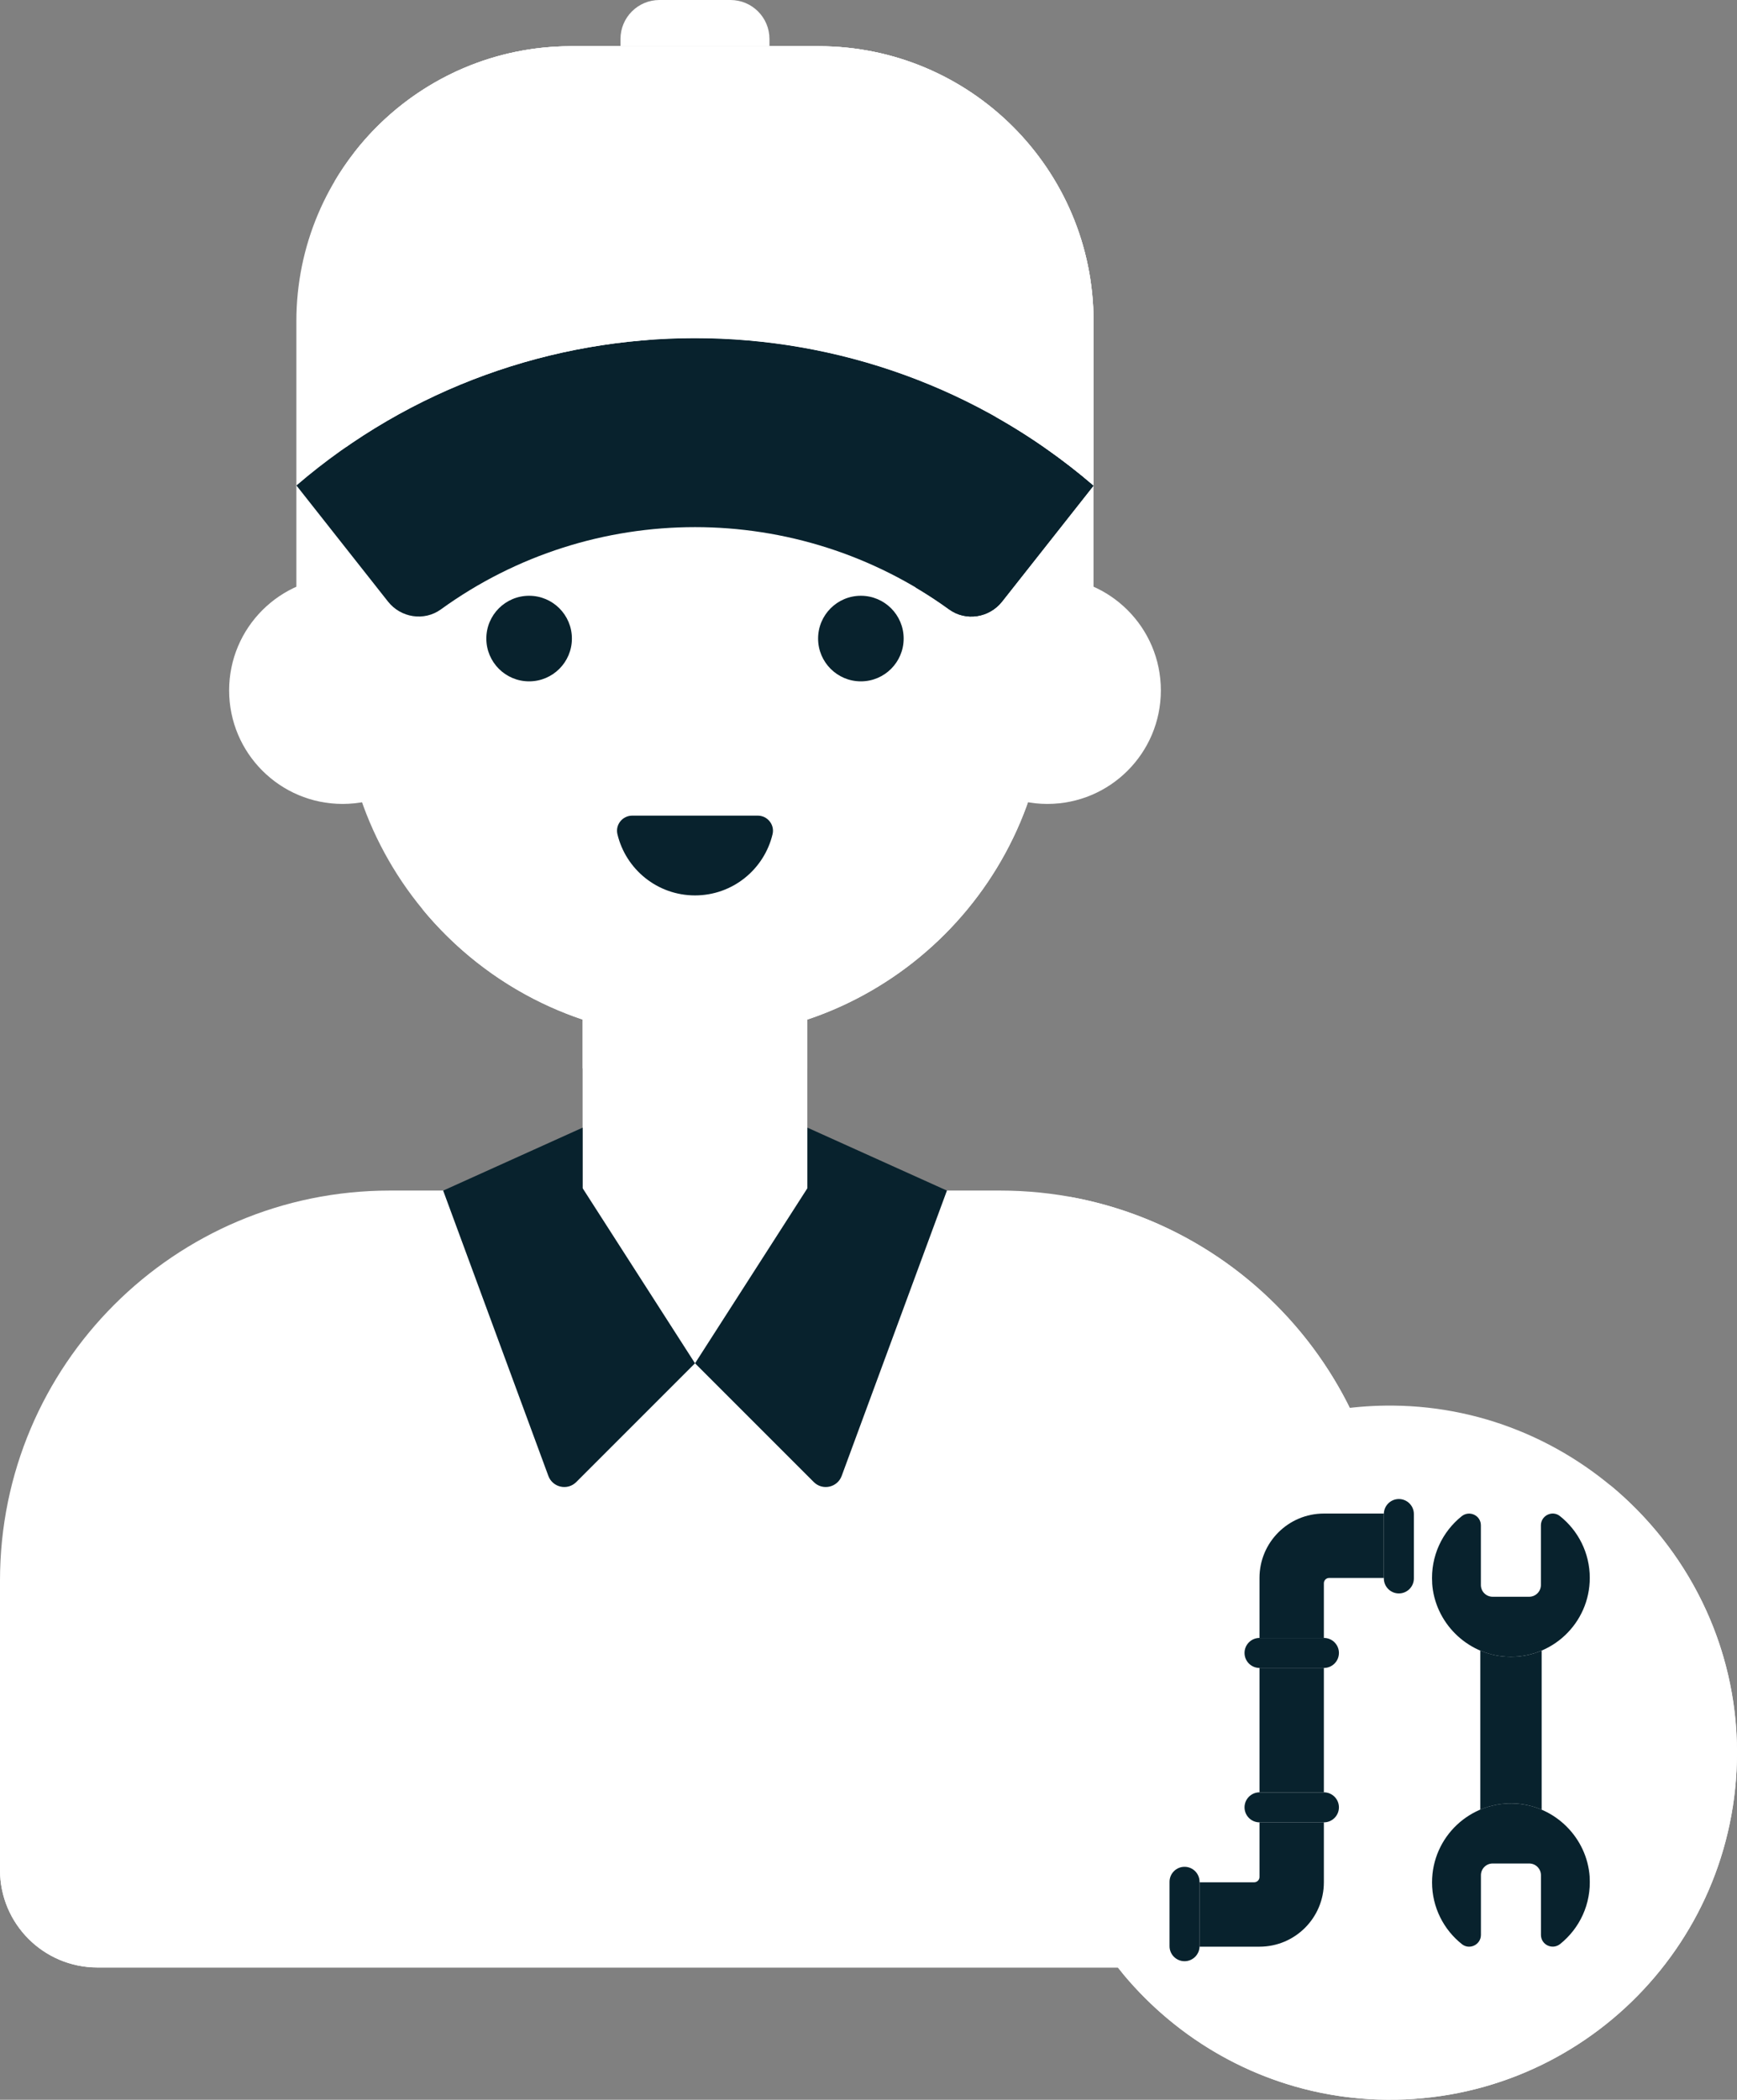
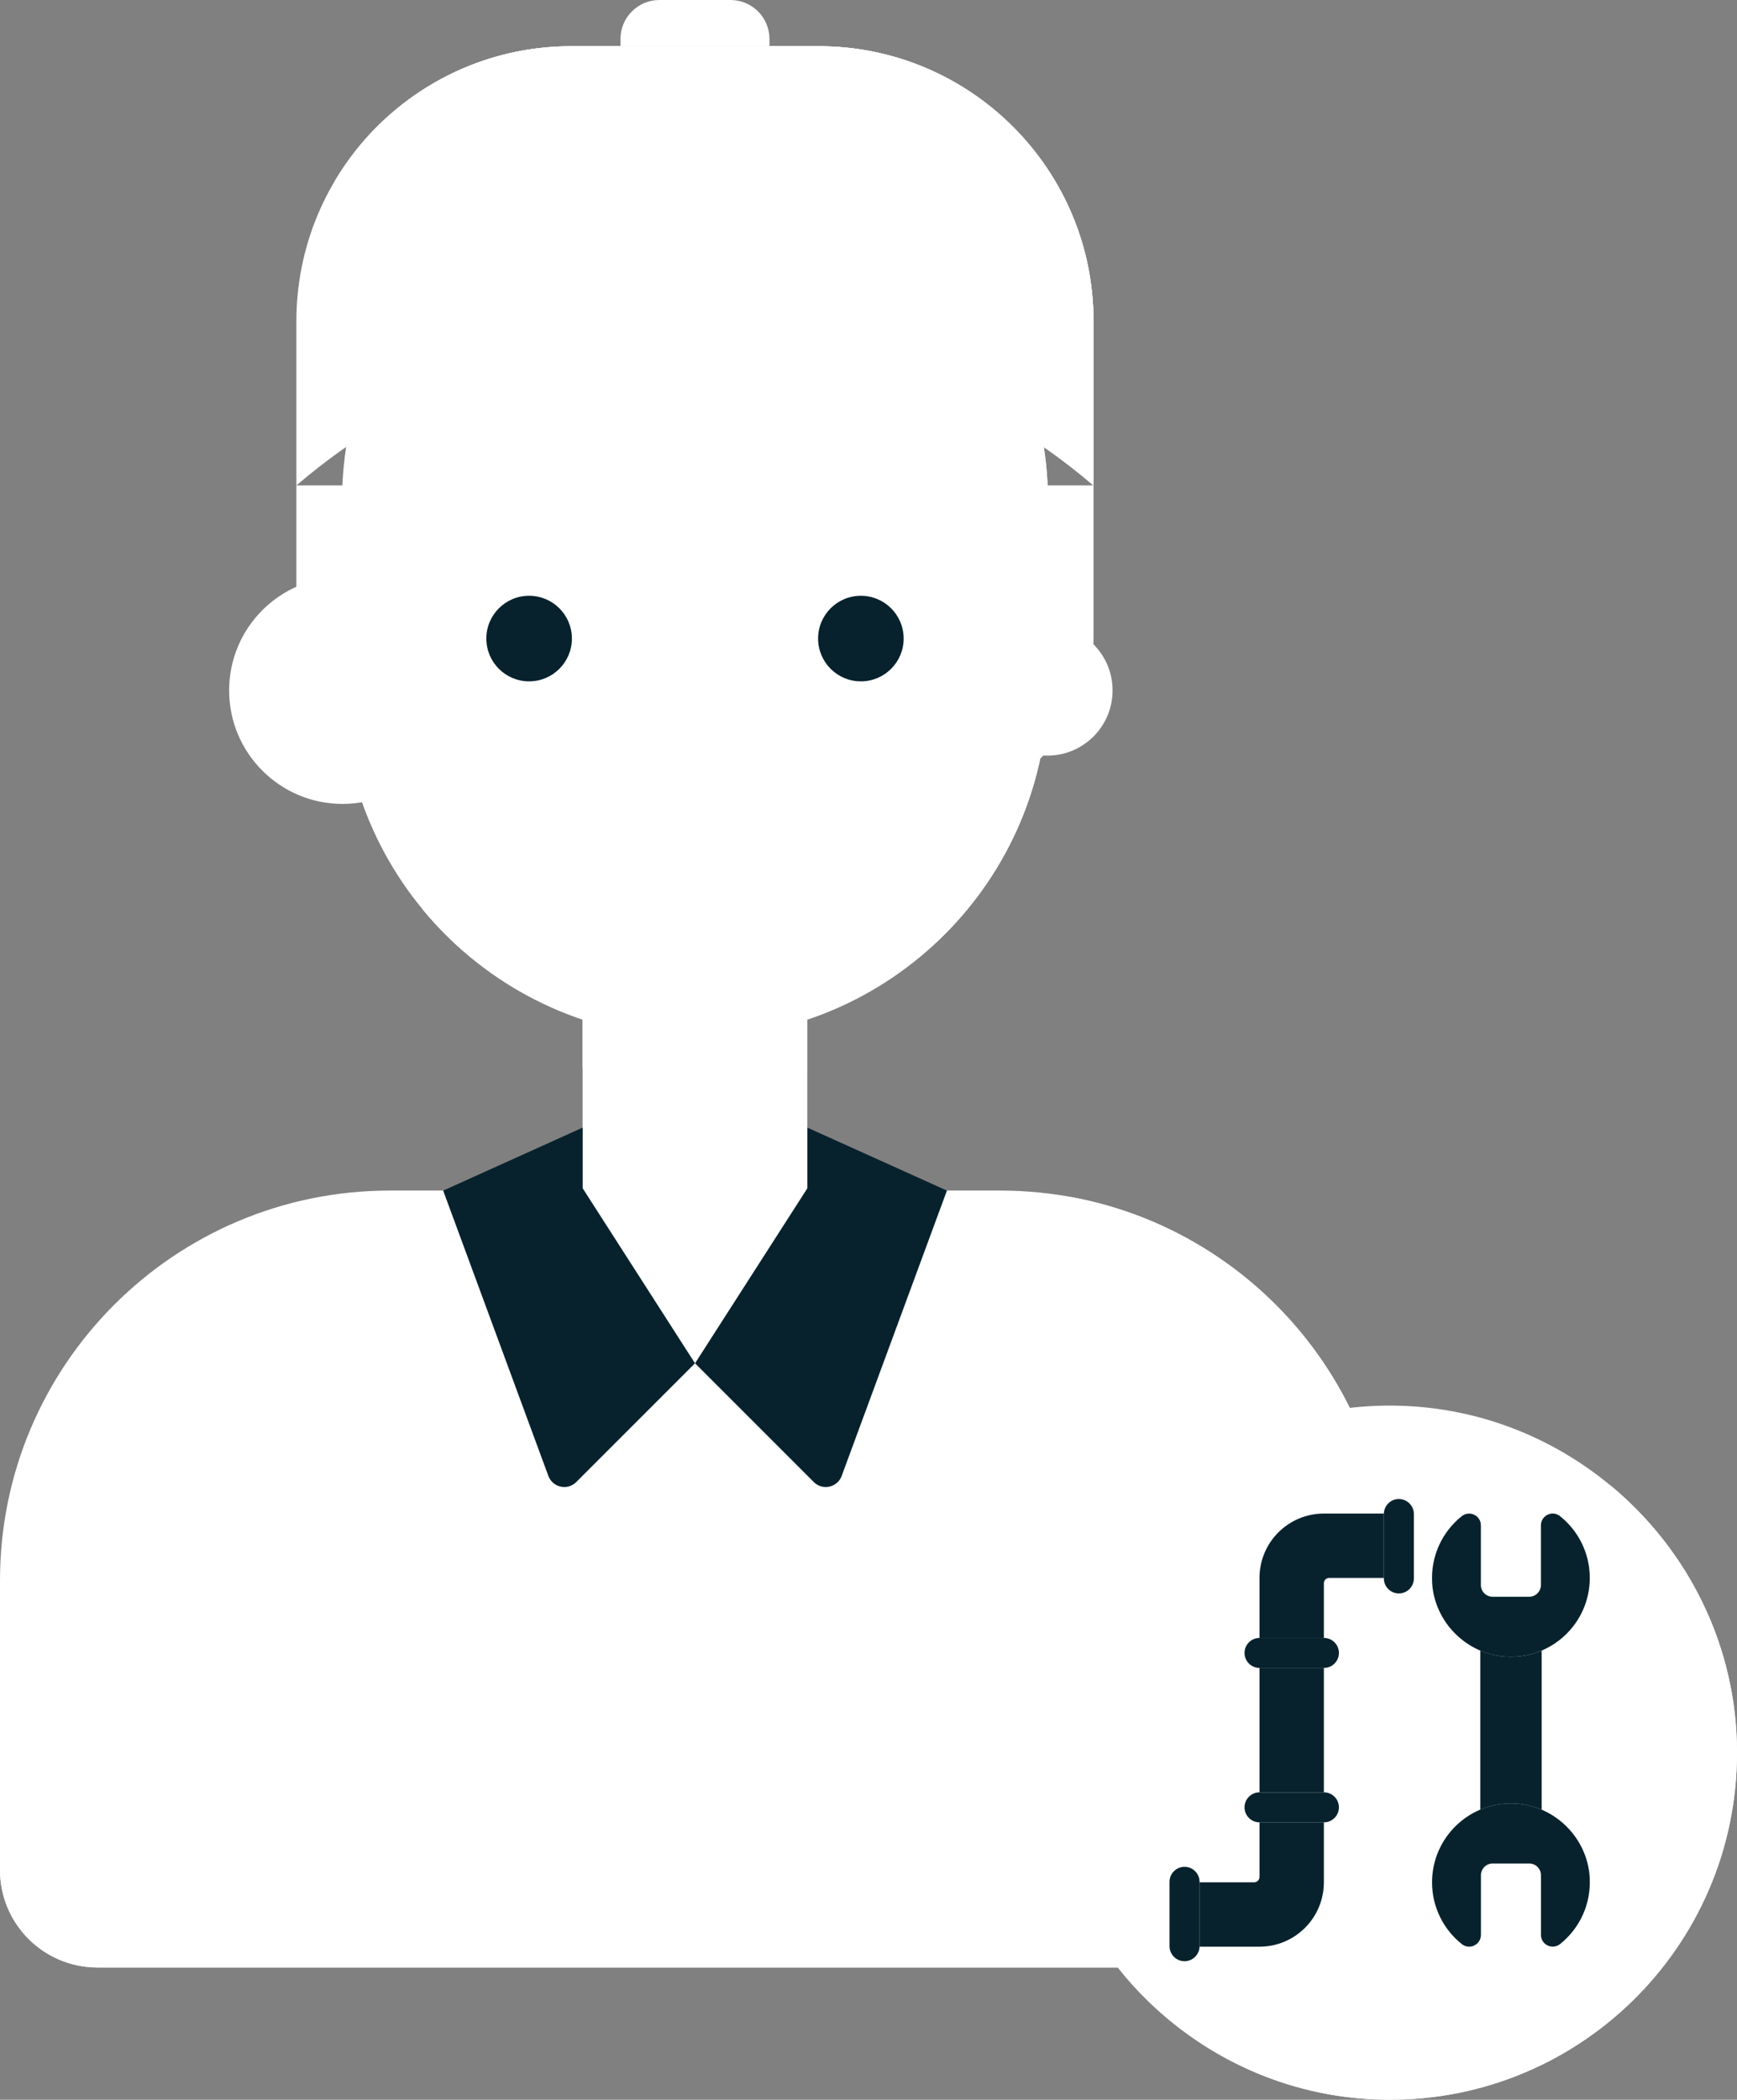
<svg xmlns="http://www.w3.org/2000/svg" id="a" width="356.45" height="430.83" viewBox="0 0 356.45 430.83">
  <rect x="0" y="0" width="356.45" height="430.83" fill="#808080" stroke="none" />
  <defs>
    <style>.b{fill:#fff;}.c{fill:#08222d;}</style>
  </defs>
  <path class="b" d="m190.64,164.53h-96.05c-18.65,0-33.77-15.12-33.77-33.77v-31.16h163.58v31.16c0,18.65-15.12,33.77-33.77,33.77h0Z" />
  <path class="b" d="m285.24,324.28v59.4c0,11.06-8.96,20-20,20H20c-11.04,0-20-8.94-20-20v-59.4c0-44.18,35.82-80,80-80h125.24c44.18,0,80,35.82,80,80Z" />
  <path class="b" d="m12,369.74c-2.2,0-4-1.8-4-4v-41.46c0-28.46,16.84-54.3,42.9-65.86,1.98-.88,4.42.08,5.28,2.04.9,2.02-.02,4.38-2.04,5.28-23.18,10.28-38.14,33.26-38.14,58.54v41.46c0,2.2-1.8,4-4,4Zm55.78-108.36c-1.94,0-3.6-1.38-3.94-3.28-.18-1.06.04-2.12.64-3,.62-.88,1.54-1.46,2.58-1.66,2.16-.38,4.26,1.08,4.66,3.22.38,2.18-1.06,4.26-3.22,4.66-.24.04-.5.06-.72.06Z" />
  <path class="b" d="m219.57,245.57c15.79,14.61,25.67,35.51,25.67,58.72v59.4c0,11.05-8.95,20-20,20H0c0,11.05,8.95,20,20,20h245.23c11.05,0,20-8.95,20-20v-59.4c0-39.29-28.32-71.96-65.67-78.72Z" />
  <path class="b" d="m119.56,201.41v55.33c0,4.4,1.27,8.71,3.65,12.41,9.07,14.1,29.74,14.1,38.81,0,2.38-3.7,3.65-8.01,3.65-12.41v-55.33h-46.12Z" />
  <path class="b" d="m142.62,257.37c-8.69,0-16.7-2.96-23.06-7.93v7.3c0,4.4,1.27,8.71,3.65,12.41,9.07,14.1,29.74,14.1,38.81,0,2.38-3.7,3.65-8.01,3.65-12.41v-7.3c-6.36,4.97-14.37,7.93-23.06,7.93Z" />
  <path class="b" d="m119.56,219.2c7.25,2.42,14.99,3.74,23.06,3.74s15.81-1.33,23.06-3.75v-17.79h-46.11v17.79Z" />
  <circle class="b" cx="70.31" cy="141.66" r="23.29" />
-   <circle class="b" cx="70.31" cy="141.66" r="13.38" />
-   <circle class="b" cx="214.93" cy="141.66" r="23.29" />
  <circle class="b" cx="214.93" cy="141.66" r="13.38" />
  <path class="b" d="m142.62,212.94c-40.01,0-72.44-32.43-72.44-72.44v-37.6c0-40.01,32.43-72.44,72.44-72.44s72.44,32.43,72.44,72.44v37.6c0,40.01-32.43,72.44-72.44,72.44h0Z" />
  <path class="b" d="m188.6,46.93c10.28,12.51,16.46,28.52,16.46,45.98v37.6c0,40.01-32.43,72.44-72.44,72.44-17.46,0-33.47-6.18-45.98-16.46,13.29,16.16,33.43,26.46,55.98,26.46,40.01,0,72.44-32.43,72.44-72.44v-37.6c0-22.55-10.31-42.69-26.46-55.98h0Z" />
  <circle class="c" cx="108.58" cy="131.02" r="8.78" />
  <circle class="c" cx="176.66" cy="131.02" r="8.78" />
-   <path class="c" d="m155.5,167.35c1.99,0,3.5,1.86,3.04,3.8-1.71,7.21-8.19,12.57-15.92,12.57s-14.21-5.36-15.92-12.57c-.46-1.94,1.05-3.8,3.04-3.8h25.76Z" />
  <path class="c" d="m90.94,244.28l21.59,58.55c.88,2.38,3.93,3.05,5.72,1.26l24.37-24.37-23.06-35.93v-12.42l-28.62,12.92Z" />
  <path class="c" d="m194.32,244.28l-21.6,58.55c-.88,2.38-3.93,3.05-5.72,1.26l-24.37-24.37,23.06-35.93v-12.42l28.64,12.92Z" />
-   <path class="c" d="m60.83,99.61l18.79,23.82c2.62,3.33,7.43,4.09,10.86,1.6,31.07-22.5,73.22-22.5,104.28,0,3.43,2.49,8.23,1.73,10.86-1.6l18.79-23.82c-46.91-40.29-116.68-40.31-163.58,0h0Z" />
-   <path class="c" d="m132.61,69.78c25.77,2.04,51.03,11.99,71.8,29.83l-16.5,20.93c2.34,1.38,4.63,2.88,6.86,4.5,3.43,2.49,8.23,1.73,10.86-1.6l18.79-23.82c-26.14-22.45-59.38-32.4-91.8-29.83h0Z" />
  <path class="b" d="m167.98,9.48h-50.73c-31.16,0-56.43,25.26-56.43,56.43v33.7c46.9-40.31,116.67-40.29,163.58,0v-33.7c0-31.16-25.26-56.43-56.43-56.43Z" />
  <path class="b" d="m167.98,9.48h-50.73c-20.71,0-38.82,11.16-48.63,27.79,8.39-4.95,18.18-7.79,28.63-7.79h50.73c31.05,0,56.24,25.08,56.42,56.09,7,3.96,13.71,8.63,20,14.04v-33.7c0-31.16-25.26-56.43-56.43-56.43h0Z" />
  <path class="b" d="m167.98,9.48h-50.73c-18.13,0-34.26,8.55-44.59,21.84,9.55-7.42,21.55-11.84,34.59-11.84h50.73c31.16,0,56.43,25.26,56.43,56.43v15.95c3.43,2.39,6.77,4.97,10,7.75v-33.7c0-31.16-25.26-56.43-56.43-56.43Z" />
  <path class="b" d="m149.9,0h-14.57c-4.42,0-8,3.58-8,8v1.48h30.57v-1.48c0-4.42-3.58-8-8-8Z" />
  <path class="b" d="m247.14,299.43c11.17-7.09,24.45-11.15,38.68-11.03,38.83.32,70.6,32.33,70.62,71.16.03,40.17-33.21,72.59-73.69,71.22-37.1-1.25-67.29-31.32-68.69-68.41-.57-15.16,3.6-29.31,11.14-41.1.68-1.07.86-2.39.43-3.58l-7.04-19.73c-1.15-3.21,1.96-6.32,5.17-5.17l19.8,7.06c1.19.42,2.5.25,3.57-.42h0Z" />
  <path class="b" d="m330.26,304.59c10.1,12.3,16.19,27.98,16.2,44.97.03,40.17-33.21,72.59-73.69,71.22-16.09-.54-30.89-6.51-42.59-16.12,12.61,15.36,31.48,25.41,52.59,26.12,40.47,1.37,73.71-31.05,73.69-71.22-.01-22.04-10.25-41.88-26.2-54.97Z" />
  <path class="c" d="m258.46,342.22h13.21v25.52h-13.21v-25.52Z" />
  <path class="c" d="m258.46,336.07v-12.31c0-7.3,5.92-13.21,13.21-13.21h12.31v13.21h-11.22c-.6,0-1.09.49-1.09,1.09v11.22h-13.21Z" />
  <path class="c" d="m271.68,336.07h-13.21c-1.7,0-3.08,1.38-3.08,3.08s1.38,3.08,3.08,3.08h13.21c1.7,0,3.08-1.38,3.08-3.08s-1.38-3.08-3.08-3.08Z" />
  <path class="c" d="m290.14,323.86v-13.21c0-1.7-1.38-3.08-3.08-3.08s-3.08,1.38-3.08,3.08v13.21c0,1.7,1.38,3.08,3.08,3.08s3.08-1.38,3.08-3.08Z" />
  <path class="c" d="m258.46,373.9v11.22c0,.6-.49,1.09-1.09,1.09h-11.22v13.21h12.31c7.3,0,13.21-5.92,13.21-13.21v-12.31h-13.21Z" />
  <path class="c" d="m240,386.11v13.21c0,1.7,1.38,3.08,3.08,3.08s3.08-1.38,3.08-3.08v-13.21c0-1.7-1.38-3.08-3.08-3.08-1.7,0-3.08,1.38-3.08,3.08Z" />
  <path class="c" d="m271.68,367.75h-13.21c-1.7,0-3.08,1.38-3.08,3.08s1.38,3.08,3.08,3.08h13.21c1.7,0,3.08-1.38,3.08-3.08s-1.38-3.08-3.08-3.08Z" />
  <path class="c" d="m293.9,324.84c-.36-5.56,2.08-10.56,6.05-13.74,1.59-1.27,3.94-.17,3.94,1.87v12.24c0,1.33,1.08,2.41,2.41,2.41h7.5c1.33,0,2.41-1.08,2.41-2.41v-12.24c0-2,2.32-3.15,3.89-1.91,3.74,2.96,6.14,7.55,6.14,12.69,0,9.29-7.82,16.75-17.23,16.16-8.04-.5-14.59-7.03-15.12-15.07h0Z" />
  <path class="c" d="m326.21,385.13c.36,5.56-2.08,10.56-6.05,13.74-1.59,1.27-3.94.17-3.94-1.87v-12.24c0-1.33-1.08-2.41-2.41-2.41h-7.5c-1.33,0-2.41,1.08-2.41,2.41v12.24c0,2-2.32,3.15-3.89,1.91-3.74-2.96-6.14-7.55-6.14-12.69,0-9.29,7.82-16.75,17.23-16.16,8.04.5,14.59,7.03,15.12,15.07h0Z" />
  <path class="c" d="m311.1,370.06c1.85.12,3.62.55,5.26,1.25v-32.64c-2.23.94-4.72,1.4-7.33,1.24-1.85-.12-3.62-.55-5.26-1.25v32.64c2.23-.94,4.72-1.4,7.33-1.24Z" />
</svg>